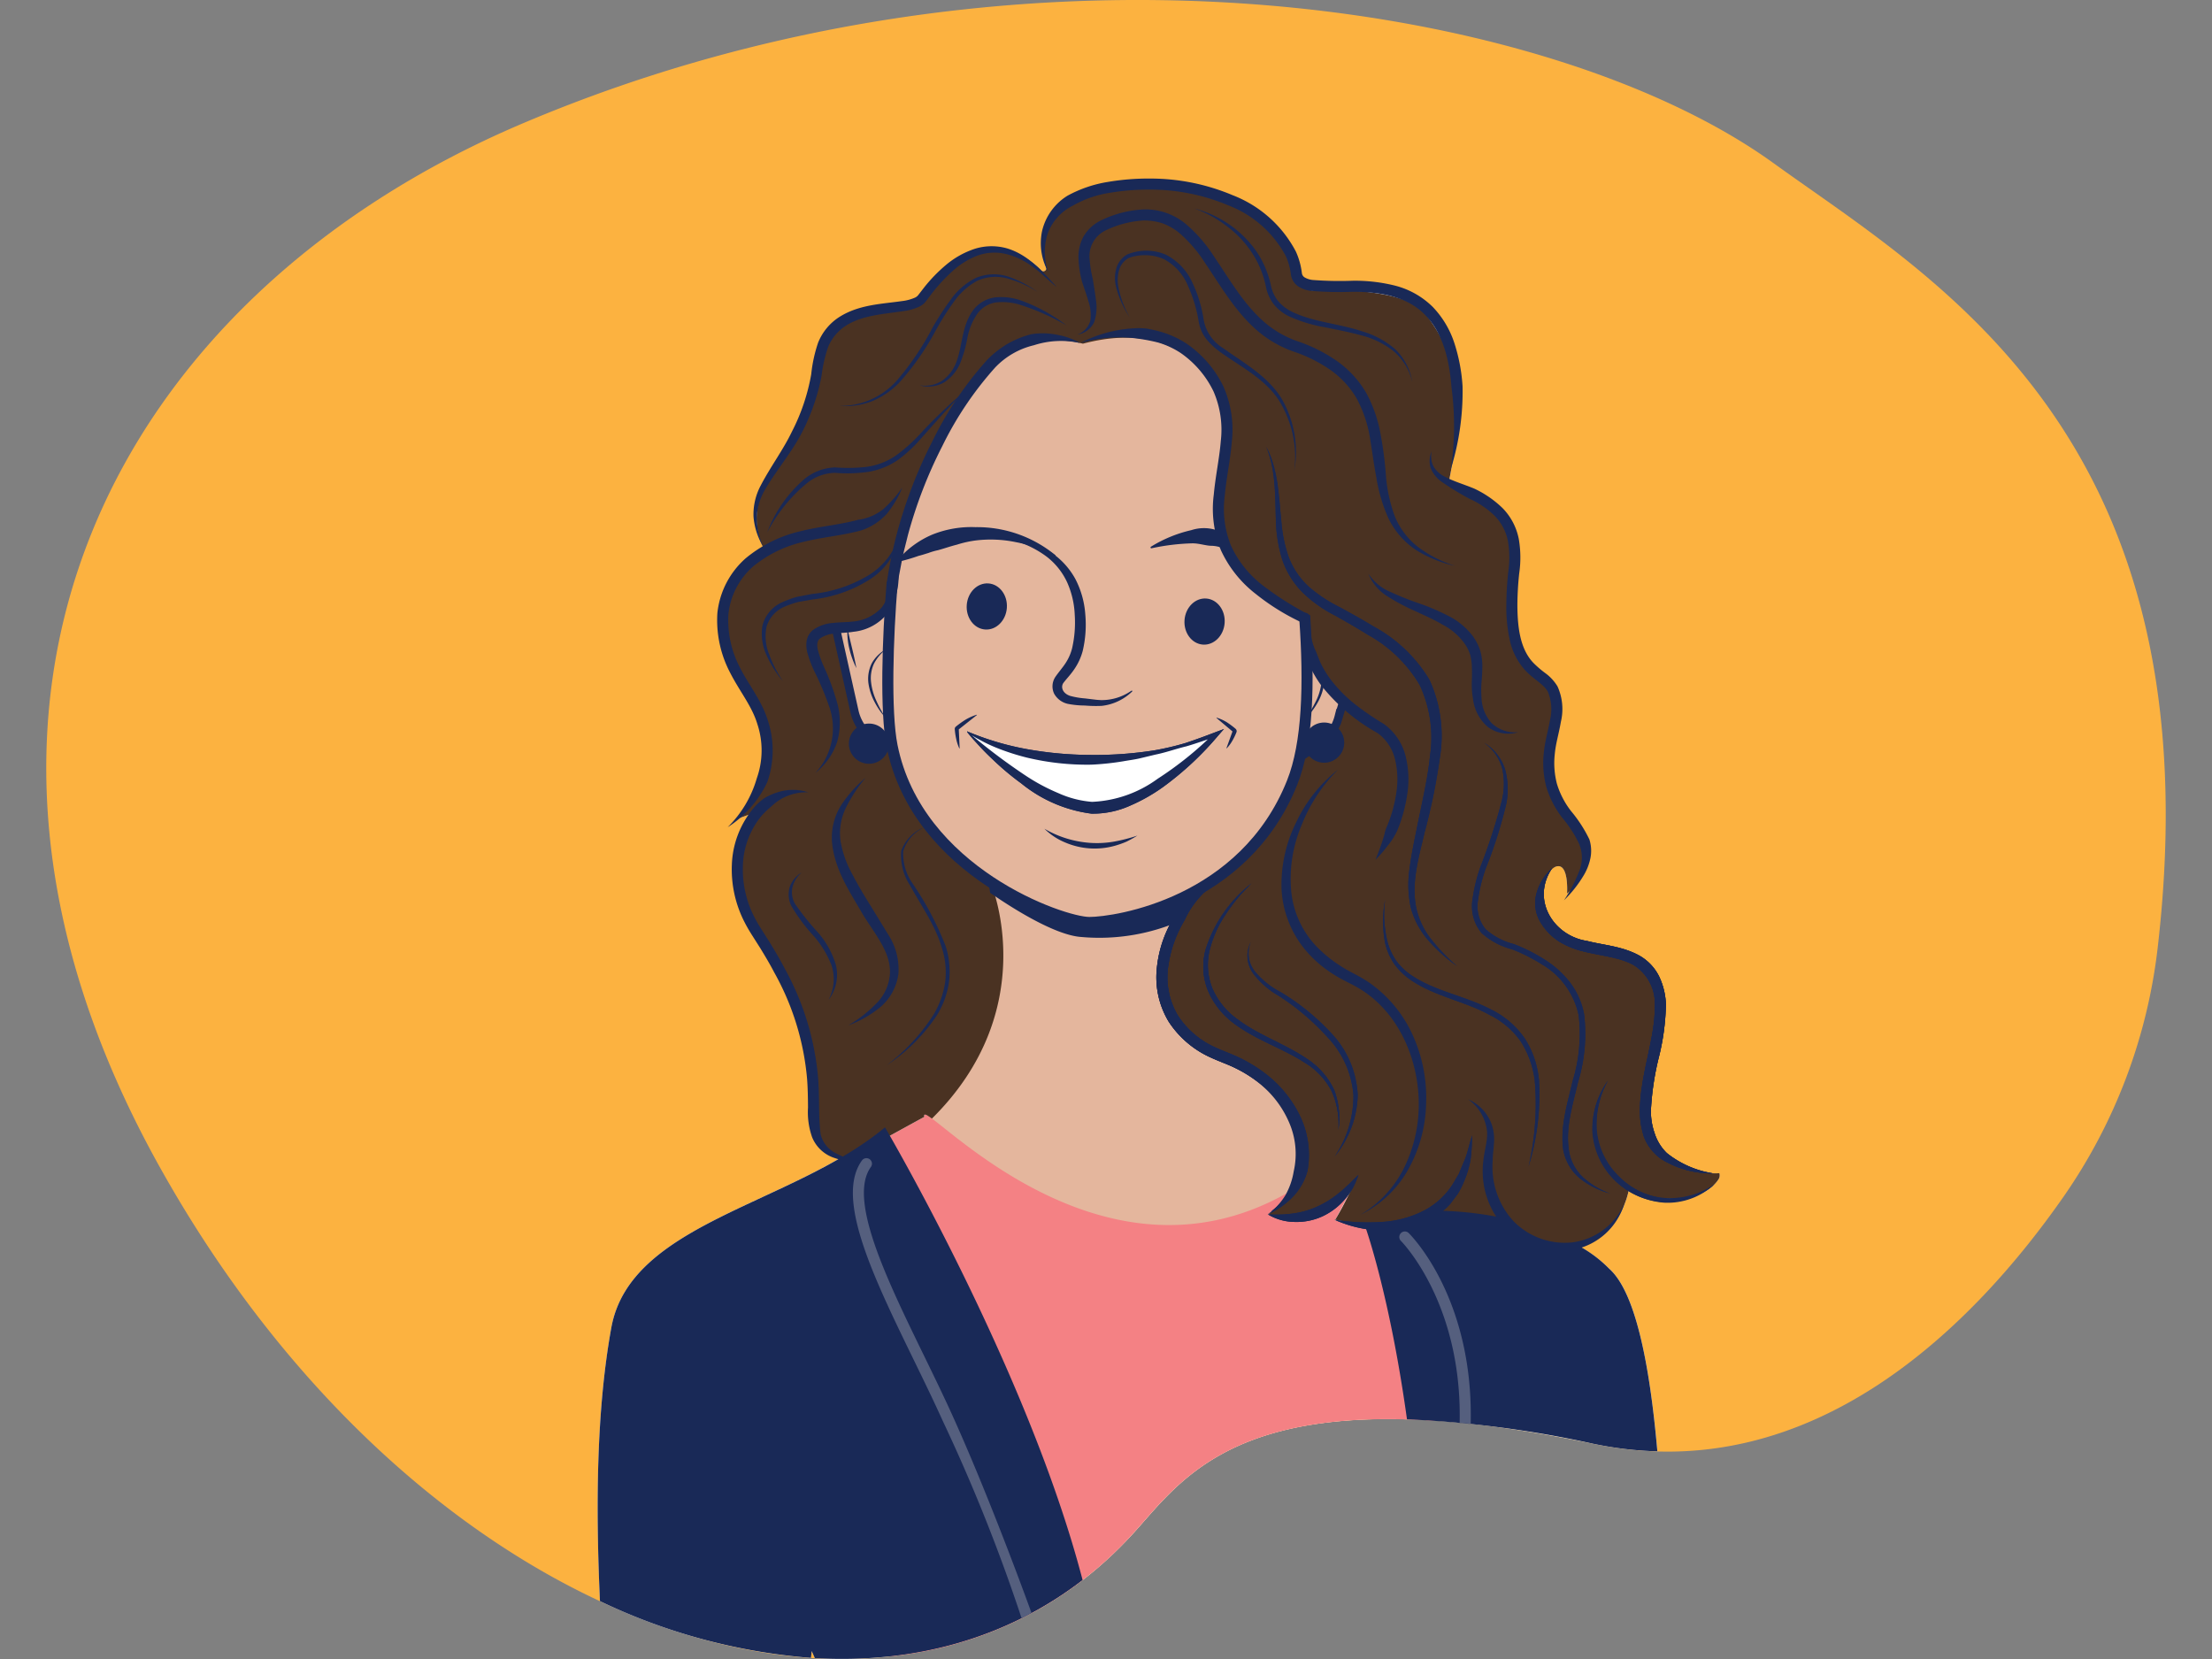
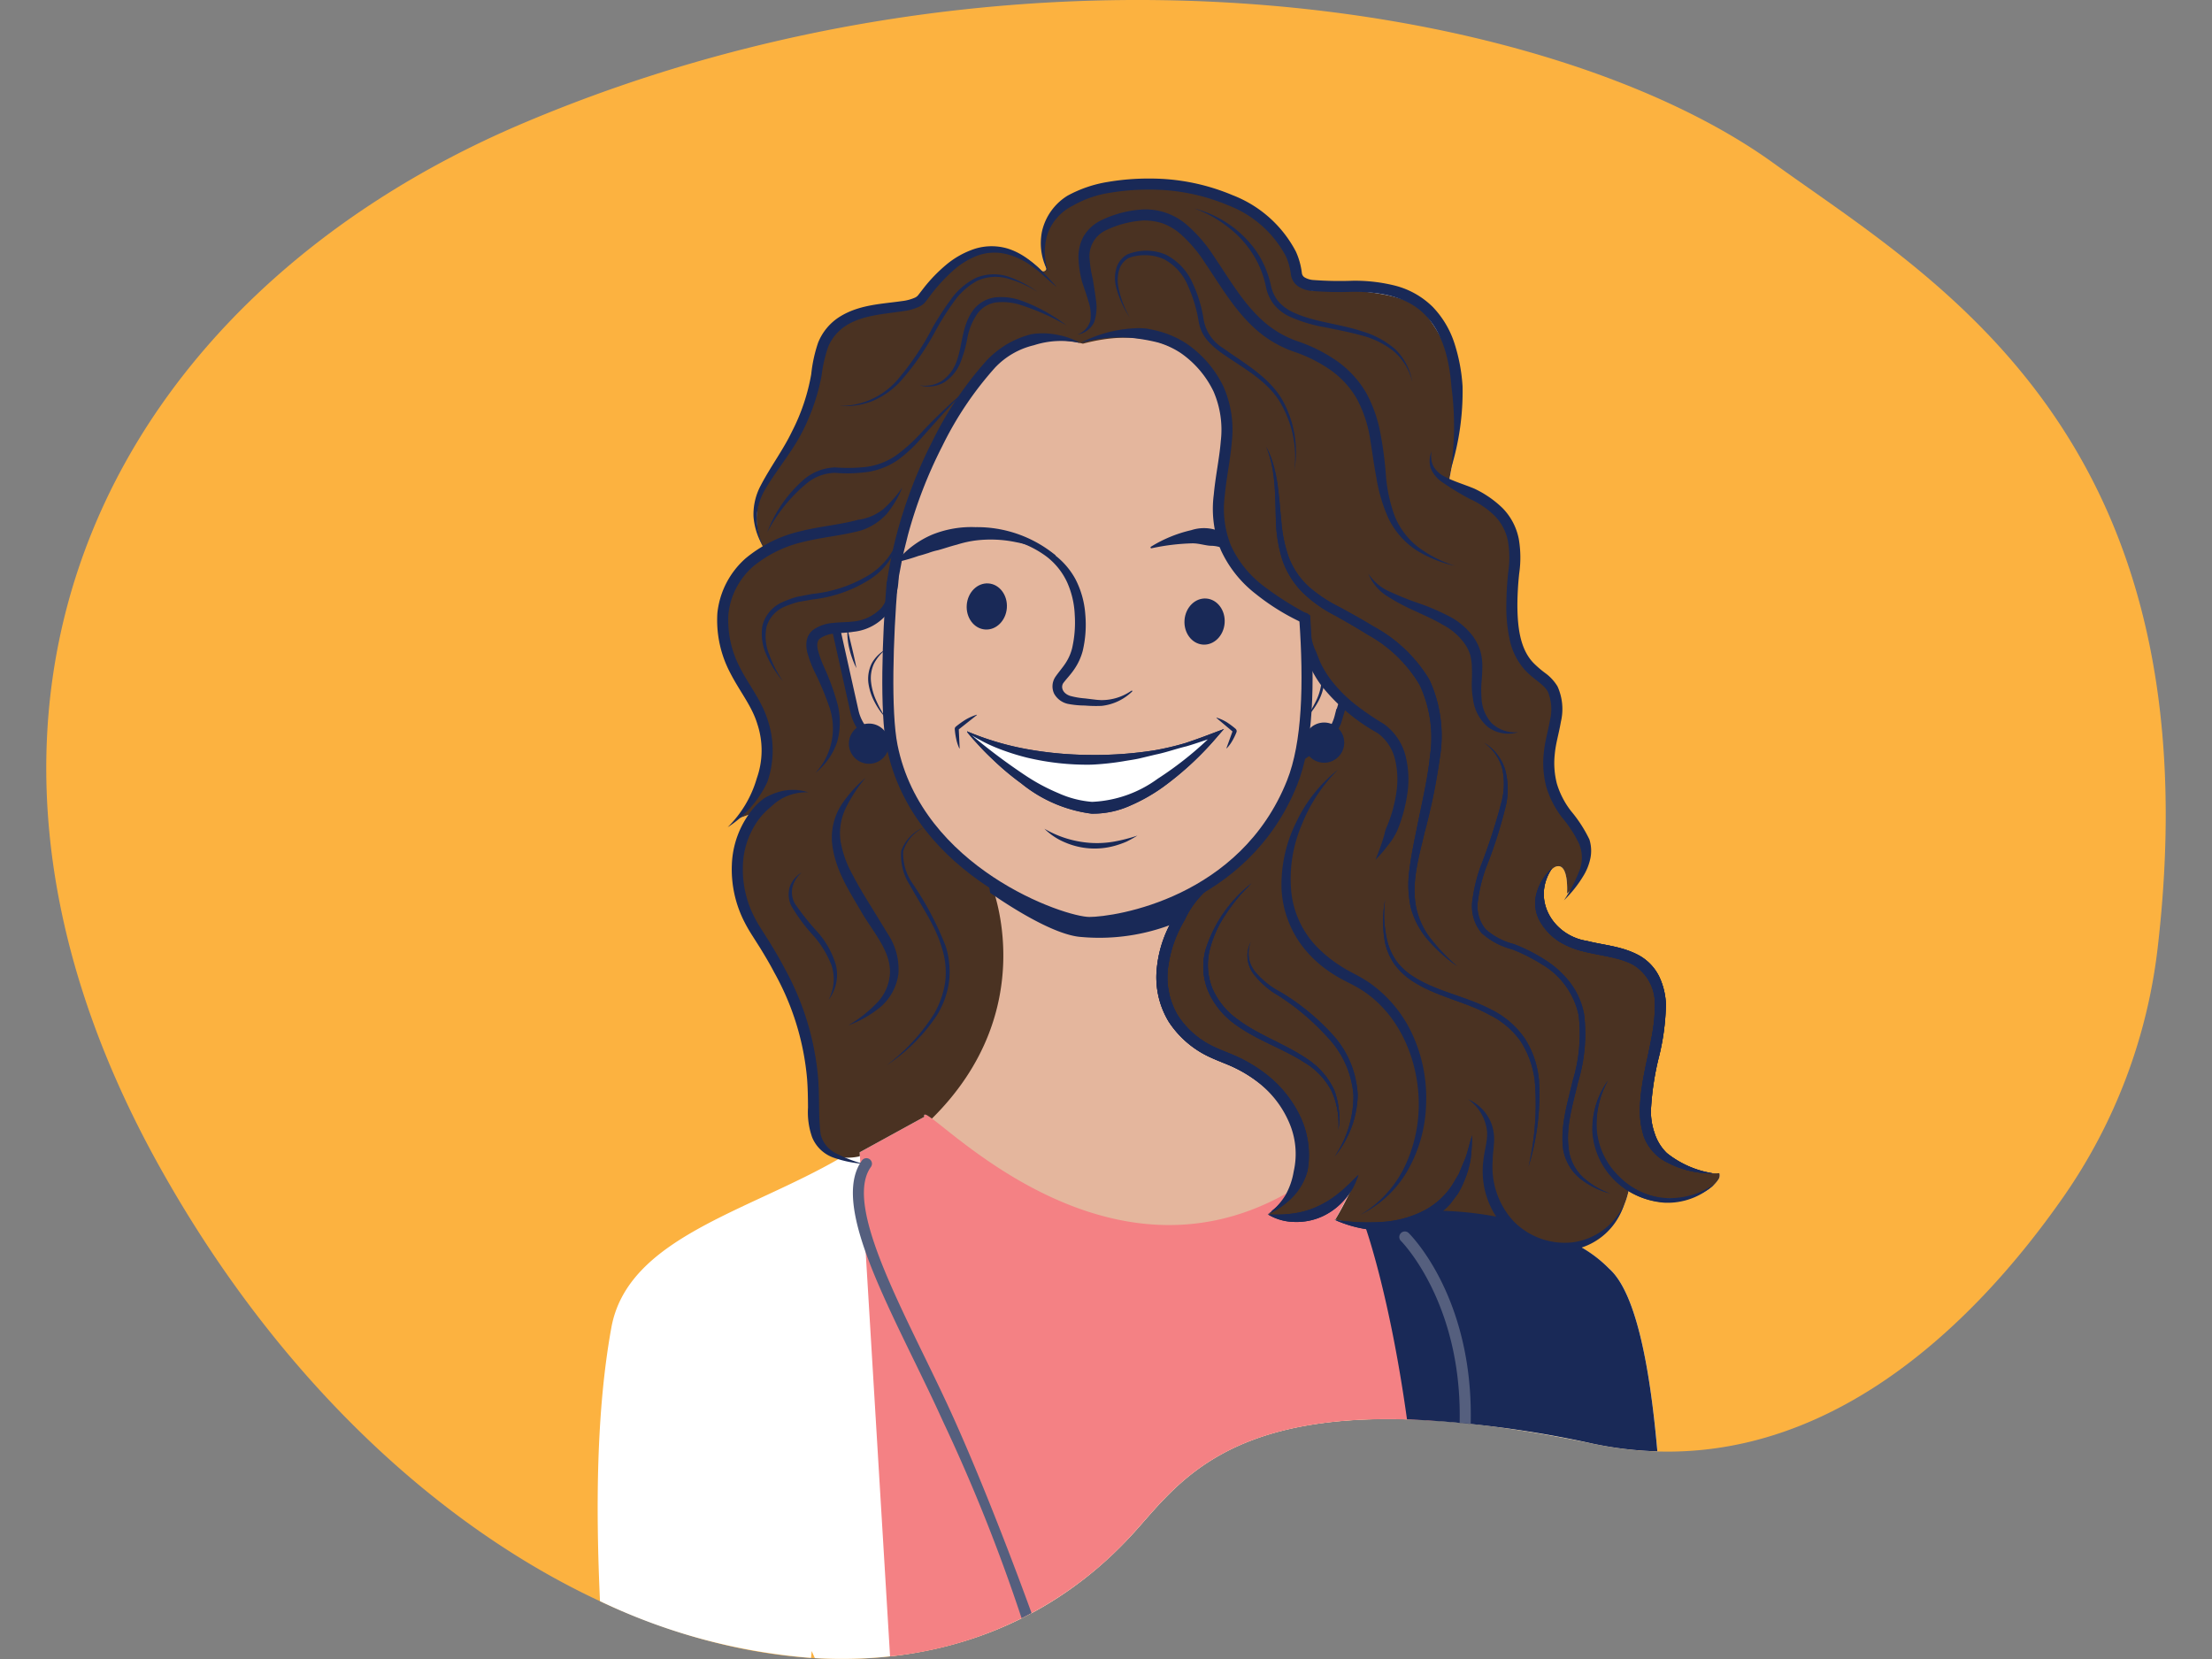
<svg xmlns="http://www.w3.org/2000/svg" width="208" height="156" viewBox="0 0 208 156">
  <rect x="0" y="0" width="208" height="156" fill="#808080" stroke="none" />
  <g style="isolation:isolate">
    <g id="Layer_1" data-name="Layer 1">
      <path d="M202.894,89.105a51.246,51.246,0,0,1-8.85,23.419c-8.249,11.826-23.483,27.573-44.216,23.24-32.289-6.748-38.155,2.78-43.207,8.355-22.473,24.799-67.149,9.58-91.673-34.513-24.387-43.845-4.045-81.751,34.16-97.984C95.431-8.062,145.591.04,166.781,15.349,181.888,26.262,208.463,40.998,202.894,89.105Z" fill="#fcb240" />
      <path d="M149.998,89.276l-.056-.106c-.283-.058-.565-.119-.843-.188C149.396,89.083,149.696,89.181,149.998,89.276Z" fill="none" />
      <path d="M76.263,155.898c.119.008.238.015.357.021-.189-.423-.298-.665-.298-.665Z" fill="none" />
      <path d="M166.781,15.349c-21.19-15.309-71.35-23.41-117.674-3.727C10.903,27.855-9.439,65.761,14.948,109.606c11.031,19.832,26.138,33.819,41.469,40.955-.4-8.697-.356-17.883,1.069-25.721,1.536-8.45,12.824-10.881,21.551-15.96-.102-.038-.193-.079-.287-.118-1.217-.273-2.529-1.201-2.529-3.937,0,0,.49-6.868-4.219-15.796-.033-.062-.062-.121-.094-.182-.229-.369-.46-.739-.712-1.121a10.659,10.659,0,0,1-1.867-6.253,5.28,5.28,0,0,1,.93-3.679,7.216,7.216,0,0,1,1.018-1.491l-1.827.658A8.042,8.042,0,0,0,72.37,70.111l-.219.425a10.105,10.105,0,0,0-1.984-5.709c-3.026-4.412-2.98-8.927.172-11.831a14.611,14.611,0,0,1,1.466-1.449,4.818,4.818,0,0,1-.402-.994c-1.443-3.886,1.35-5.706,3.537-9.943a29.574,29.574,0,0,0,1.187-2.835,20.559,20.559,0,0,0,.827-3.66c.834-6.194,7.58-4.571,9.446-5.794.169-.197.378-.435.623-.701,2.035-2.668,3.893-3.812,5.519-4.093a3.538,3.538,0,0,1,.947-.14,6.688,6.688,0,0,1,4.44,2.045.267.267,0,0,0,.439-.275,5.204,5.204,0,0,1,.715-4.948,6.273,6.273,0,0,1,2.616-1.877,12.194,12.194,0,0,1,1.504-.538,18.671,18.671,0,0,1,14.072,1.83l.01.006c.121.072.242.145.36.221a9.07,9.07,0,0,1,3.987,4.668c.013.038.024.077.036.116q.059.194.105.391c.014.059.029.117.041.176.023.111.04.223.056.335.01.068.025.134.033.202.567,3.754,14.718-4.16,15.163,11.742a26.612,26.612,0,0,1-.43,5.641c-.102.649-.222,1.327-.369,2.045a25.075,25.075,0,0,1,2.349,1.359c2.146,1.096,4.241,2.721,3.773,6.832-.006.058-.01.108-.016.165-.025.933-.117,1.872-.196,2.772a11.983,11.983,0,0,0,.636,4.816,20.479,20.479,0,0,0,2.235,2.636c1.07.86,1.833,1.761.954,5.304a8.495,8.495,0,0,0,.232,5.71c1.548,1.841,4.088,6.024,1.122,9.252-.023.041.211-2.679-.874-2.562-.17.018-1.49.005-1.433,4.144.032,2.357,4.894,3.572,4.894,3.572,2.621.534,5.345.775,6.069,4.263.357,1.72-.118,3.9-.589,6.121l-.178-.337a22.264,22.264,0,0,0-.519,5.145c.009-1.514-.847,2.722,1.508,4.782a5.157,5.157,0,0,0,4.871,1.177c.189.003.376.009.573-.004a.7.7,0,0,1-.121.637,3.923,3.923,0,0,1-2.005,1.429,6.554,6.554,0,0,1-5.332-.082c-.015-.006-.03-.011-.044-.018-.331-.086-.675-.184-1.033-.299,0,0-.756,4.262-4.619,5.219a11.808,11.808,0,0,1,2.798,2.099c2.433,2.153,3.797,8.809,4.527,17.173,17.673.519,30.77-13.303,38.198-23.953a51.246,51.246,0,0,0,8.85-23.419C208.463,40.998,181.888,26.262,166.781,15.349Zm-6.779,94.868-.063-.062c.338.065.694.122,1.074.167A6.644,6.644,0,0,1,160.003,110.217Z" fill="none" />
      <path d="M148.522,117.205c3.863-.957,4.619-5.219,4.619-5.219.359.115.702.213,1.033.299.014.006.03.011.044.018a6.554,6.554,0,0,0,5.332.082,3.923,3.923,0,0,0,2.005-1.429.7.7,0,0,0,.121-.637c-.197.013-.385.007-.573.004a5.157,5.157,0,0,1-4.871-1.177c-2.355-2.06-1.499-6.296-1.508-4.782a22.264,22.264,0,0,1,.519-5.145l.178.337c.471-2.221.946-4.402.589-6.121-.724-3.488-3.448-3.729-6.069-4.263l.056.106c-.301-.095-.602-.193-.899-.294.278.069.56.13.843.188,0,0-4.862-1.216-4.894-3.572-.057-4.139,1.263-4.125,1.433-4.144,1.085-.117.851,2.603.874,2.562,2.966-3.228.426-7.41-1.122-9.252a8.495,8.495,0,0,1-.232-5.71c.879-3.542.116-4.443-.954-5.304a20.479,20.479,0,0,1-2.235-2.636,11.983,11.983,0,0,1-.636-4.816c.079-.9.171-1.839.196-2.772.006-.057.01-.107.016-.165.468-4.111-1.627-5.736-3.773-6.832a25.075,25.075,0,0,0-2.349-1.359c.147-.717.268-1.396.369-2.045a26.612,26.612,0,0,0,.43-5.641c-.445-15.903-14.596-7.988-15.163-11.742-.008-.068-.022-.135-.033-.202-.016-.112-.033-.224-.056-.335-.012-.059-.027-.117-.041-.176q-.046-.197-.105-.391c-.012-.039-.024-.077-.036-.116a9.07,9.07,0,0,0-3.987-4.668c-.118-.075-.238-.148-.36-.221l-.01-.006a18.671,18.671,0,0,0-14.072-1.83,12.194,12.194,0,0,0-1.504.538,6.273,6.273,0,0,0-2.616,1.877,5.204,5.204,0,0,0-.715,4.948.267.267,0,0,1-.439.275,6.688,6.688,0,0,0-4.44-2.045,3.538,3.538,0,0,0-.947.14c-1.626.28-3.483,1.424-5.519,4.093-.244.266-.453.504-.623.701-1.866,1.223-8.612-.4-9.446,5.794a20.559,20.559,0,0,1-.827,3.66A29.574,29.574,0,0,1,74.94,40.612c-2.187,4.236-4.98,6.056-3.537,9.943a4.818,4.818,0,0,0,.402.994,14.611,14.611,0,0,0-1.466,1.449c-3.152,2.904-3.198,7.42-.172,11.831a10.105,10.105,0,0,1,1.984,5.709l.219-.425a8.042,8.042,0,0,1-2.919,6.848l1.827-.658A7.216,7.216,0,0,0,70.26,77.793a5.28,5.28,0,0,0-.93,3.679,10.659,10.659,0,0,0,1.867,6.253c.253.382.483.752.712,1.121.032.062.061.12.094.182,4.709,8.928,4.219,15.796,4.219,15.796,0,2.736,1.312,3.664,2.529,3.937.094.04.185.08.287.118-8.727,5.08-20.015,7.511-21.551,15.96-1.425,7.838-1.469,17.025-1.069,25.721a55.971,55.971,0,0,0,19.847,5.337l.06-.644s.108.242.298.665c11.512.663,22.122-3.106,30.001-11.8,5.052-5.575,10.917-15.103,43.207-8.355a34.25,34.25,0,0,0,6.018.713c-.73-8.363-2.094-15.02-4.527-17.173A11.808,11.808,0,0,0,148.522,117.205Z" fill="#fff" />
      <path d="M160.003,110.217a6.644,6.644,0,0,0,1.011.106c-.38-.045-.735-.102-1.074-.167Z" fill="#fff" />
      <path d="M86.591,105.413s10.633-6.665,6.512-22.56c0,0-8.793-5.813-9.215-13.752l-1.908.305-1.276-1.668-2.208-8.928L83.795,57.46s3.336-27.889,17.832-25.558c0,0,7.822-1.723,10.473,1.398,3.458,4.072,3.998,3.557,2.649,16.09,0,0,.393,4.906,7.751,8.634,0,0,.459,5.19,3.826,7.996.294.245-.294.049-.294.049l-.392,3.042H122.5a19.859,19.859,0,0,1-9.615,14.325s-7.831,8.857-.883,13.932c5.641,4.121,13.073,5.592,9.713,14.423-1.065,2.798-8.446,3.372-11.603,3.7C100.179,116.52,86.591,105.413,86.591,105.413Z" fill="#e4b69d" style="mix-blend-mode:multiply" />
      <path d="M128.71,115.132a16.282,16.282,0,0,1-3.17-.398l1.338-2.518-1.056.551a9.266,9.266,0,0,1-6.58,1.434,11.132,11.132,0,0,0,2.372-2.358c-18.585,11.15-35.348-9.306-34.695-6.823l-6.083,3.336,2.859,47.395a35.526,35.526,0,0,0,22.926-11.632c4.167-4.598,8.902-11.877,28.546-10.503L130.88,116.909Z" fill="#f48184" />
      <path d="M161.677,110.317c-4.465.29-6.672-3.728-6.672-3.728-1.275-5.985,2.133-10.099.098-14.815-.933-2.163-7.899-2.359-9.811-5.004-1.116-1.544-.098-5.004,1.079-5.298s.981,2.551.981,2.551c4.415-3.728-.294-8.143-1.57-9.811s.393-7.457.393-8.634-1.864-2.158-3.532-4.709,1.029-8.148-1.177-11.774c-1.186-1.95-5.2-3.925-5.2-3.925,2.01-9.816-.393-13.049-2.159-15.6s-9.713-2.355-10.498-2.257-1.668-.981-1.668-.981c-.098-6.476-10.596-10.891-18.74-8.536-5.681,1.643-5.477,5.301-4.835,7.363a.267.267,0,0,1-.439.275,6.688,6.688,0,0,0-4.44-2.045c-3.238,0-7.555,5.494-7.555,5.494-9.615.687-8.34,4.906-8.928,6.377s-1.499,5.277-4.219,8.928c-2.993,4.019-.981,7.359-.981,7.359-7.064,6.083-2.11,11.504-.196,15.796a7.933,7.933,0,0,1-2.159,9.615l2.453-.883c-2.159,1.962-4.611,4.023.098,12.951s4.219,15.796,4.219,15.796c0,5.102,4.561,3.92,4.561,3.92l.075-.039-.021-.348,6.083-3.336c-.091-.346.168-.235.713.164,10.408-10.289,5.612-21.941,5.612-21.941-5.067-4.588-8.28-8.381-9.327-13.947l-1.197.231-1.913-1.251-2.281-9.272a6.457,6.457,0,0,0,2.723,0,22.273,22.273,0,0,0,2.5-1.7C84.997,46.934,89.837,37.39,93.391,34.28a9.194,9.194,0,0,1,8.438-1.962c10.007-2.649,15.011,4.415,13.049,13.147S122.53,58.22,122.53,58.22c.117.989.19,1.931.239,2.848a14.321,14.321,0,0,0,3.587,5.149L126.062,67.32l-1.104,2.428-2.6-.809c-1.651,9.305-7.115,12.997-8.827,13.94a8.429,8.429,0,0,1-.616.752c-1.472,1.668-4.023,6.574-3.238,10.4s9.027,7.359,9.027,7.359c4.588,4.887,3.808,8.556,2.489,10.686.141-.081.281-.147.421-.232a8.336,8.336,0,0,1-1.693,1.792,6.028,6.028,0,0,1-.658.552c.055.018.108.025.164.042a9.845,9.845,0,0,0,5.024-.666,10.674,10.674,0,0,0,3.033-2.661,33.529,33.529,0,0,1-1.879,3.709l-.043.082c.92.191,1.762.321,2.546.409.194.013.394.024.601.03l.034.028c5.291.453,7.828-1.094,12.742.092a6.203,6.203,0,0,0,3.512,1.933c6.966,1.472,8.143-5.2,8.143-5.2,5.468,1.75,7.72-.005,8.415-1.031A.7.7,0,0,0,161.677,110.317Z" fill="#4a3222" style="mix-blend-mode:multiply" />
      <path d="M86.505,106.139l-.045-.13-.128.883Z" fill="none" />
      <path d="M134.633,113.836a33.305,33.305,0,0,1,7.098.776,23.121,23.121,0,0,1-3.486-7.384C137.985,110.723,136.5,112.721,134.633,113.836Z" fill="none" />
      <path d="M95.05,111.141l-.045-.13-.128.883Z" fill="none" />
      <path d="M84.648,50.547a4.524,4.524,0,0,0-.185,1.727c.012.586.041,1.177.033,1.775a6.314,6.314,0,0,1-.967,3.54,4.729,4.729,0,0,1-3.293,1.819c-.309.057-.619.072-.926.098-.281.015-.563.032-.834.071a2.769,2.769,0,0,0-1.372.462c-.268.215-.311.59-.186,1.118a10.044,10.044,0,0,0,.572,1.571A22.516,22.516,0,0,1,78.724,66.1a6.847,6.847,0,0,1-.004,3.661,6.305,6.305,0,0,1-2.048,2.925A6.171,6.171,0,0,0,77.929,66.32a26.627,26.627,0,0,0-1.352-3.19,10.888,10.888,0,0,1-.653-1.735,2.843,2.843,0,0,1-.084-1.068,1.678,1.678,0,0,1,.59-1.073,3.652,3.652,0,0,1,1.919-.678c.312-.04.619-.053.924-.066.279-.019.559-.016.831-.058a4.144,4.144,0,0,0,2.811-1.334,5.872,5.872,0,0,0,1.094-3.105c.082-.575.127-1.162.19-1.751A3.955,3.955,0,0,1,84.648,50.547Z" fill="#192957" />
      <path d="M139.549,69.84a4.52,4.52,0,0,1,1.964,2.461,7.078,7.078,0,0,1,.141,3.219,42.587,42.587,0,0,1-1.919,6.074,14.484,14.484,0,0,0-.748,3.015,3.424,3.424,0,0,0,.711,2.77,6.41,6.41,0,0,0,2.675,1.401,16.628,16.628,0,0,1,2.873,1.448,9.288,9.288,0,0,1,2.405,2.179,7.045,7.045,0,0,1,1.31,2.986,15.556,15.556,0,0,1-.577,6.377c-.472,2.046-1.138,4.115-.885,6.144a4.351,4.351,0,0,0,1.254,2.693,7.64,7.64,0,0,0,2.662,1.623,7.774,7.774,0,0,1-2.851-1.419,4.53,4.53,0,0,1-1.59-2.824c-.247-2.217.437-4.297.904-6.339a15.096,15.096,0,0,0,.571-6.159,7.304,7.304,0,0,0-3.487-4.824,16.128,16.128,0,0,0-2.782-1.4,6.822,6.822,0,0,1-2.868-1.535,3.941,3.941,0,0,1-.844-3.173,14.963,14.963,0,0,1,.773-3.129,55.4,55.4,0,0,0,1.944-5.995,6.735,6.735,0,0,0,.097-3.066A4.399,4.399,0,0,0,139.549,69.84Z" fill="#192957" />
      <path d="M117.668,83.083a15.906,15.906,0,0,0-2.422,2.911,10.306,10.306,0,0,0-1.514,3.406,5.932,5.932,0,0,0,.294,3.6,6.97,6.97,0,0,0,2.301,2.818c1.978,1.515,4.45,2.307,6.589,3.762a7.071,7.071,0,0,1,2.532,2.898,7.511,7.511,0,0,1,.4,3.784,7.417,7.417,0,0,0-.639-3.675,6.733,6.733,0,0,0-2.522-2.667c-2.096-1.36-4.583-2.12-6.67-3.697a7.476,7.476,0,0,1-2.418-3.046,6.038,6.038,0,0,1-.237-3.866A12.74,12.74,0,0,1,117.668,83.083Z" fill="#192957" />
      <path d="M119.069,42.015C120.207,44.156,120.237,46.67,120.486,49a13.092,13.092,0,0,0,.706,3.41,7.283,7.283,0,0,0,1.906,2.786,13.716,13.716,0,0,0,2.884,1.902c1.047.573,2.096,1.15,3.125,1.78a13.788,13.788,0,0,1,5.307,5.044,12.626,12.626,0,0,1,.991,7.262,58.026,58.026,0,0,1-1.436,7.052c-.538,2.297-1.234,4.634-.835,6.917a7.21,7.21,0,0,0,1.423,3.14,17.842,17.842,0,0,0,2.461,2.56,15.244,15.244,0,0,1-2.675-2.389,7.602,7.602,0,0,1-1.705-3.207,10.316,10.316,0,0,1-.082-3.653c.153-1.202.397-2.376.636-3.544.457-2.334,1.036-4.656,1.273-6.974a11.661,11.661,0,0,0-.973-6.682,12.845,12.845,0,0,0-4.885-4.723c-.994-.627-2.026-1.213-3.061-1.797a12.55,12.55,0,0,1-3-2.112,8.015,8.015,0,0,1-1.97-3.14,13.368,13.368,0,0,1-.597-3.594C119.896,46.654,119.983,44.249,119.069,42.015Z" fill="#192957" />
      <path d="M145.96,81.625c-2.035,2.987.129,6.38,3.28,6.856,1.541.399,3.273.48,4.897,1.367a4.59,4.59,0,0,1,1.887,1.997,6.625,6.625,0,0,1,.625,2.606,21.971,21.971,0,0,1-.68,5.031,26.204,26.204,0,0,0-.723,4.798,6.065,6.065,0,0,0,.334,2.254,4.482,4.482,0,0,0,1.151,1.886,9.199,9.199,0,0,0,4.381,1.915,8.971,8.971,0,0,1-4.862-1.325,4.561,4.561,0,0,1-1.669-2.116,7.863,7.863,0,0,1-.375-2.628c.079-3.454,1.447-6.629,1.404-9.778a4.254,4.254,0,0,0-1.987-3.738c-1.306-.733-2.983-.852-4.632-1.261a7.787,7.787,0,0,1-2.45-.997,5.494,5.494,0,0,1-1.823-2.023,3.475,3.475,0,0,1-.157-2.71A4.805,4.805,0,0,1,145.96,81.625Z" fill="#192957" />
      <path d="M114.585,82.856a8.488,8.488,0,0,0-3.188,3.653,11.576,11.576,0,0,0-1.565,4.497,7.04,7.04,0,0,0,.939,4.501,8.141,8.141,0,0,0,3.56,3.008c.367.173.732.311,1.121.475.404.158.803.327,1.193.52a13.95,13.95,0,0,1,2.23,1.357,11.055,11.055,0,0,1,3.343,4.018,8.411,8.411,0,0,1,.728,5.226,5.7,5.7,0,0,1-3.417,3.801,6.087,6.087,0,0,0,1.653-1.802,6.54,6.54,0,0,0,.727-2.218,7.153,7.153,0,0,0-.63-4.56,10.017,10.017,0,0,0-3.031-3.635,12.909,12.909,0,0,0-2.059-1.252c-.362-.18-.734-.337-1.111-.484-.382-.161-.802-.322-1.193-.506a9.175,9.175,0,0,1-3.999-3.403,8.084,8.084,0,0,1-1.088-5.157,11.142,11.142,0,0,1,1.767-4.904A8.331,8.331,0,0,1,114.585,82.856Z" fill="#192957" />
      <path d="M130.247,84.6a10.737,10.737,0,0,0,.242,4.019,5.715,5.715,0,0,0,.847,1.785,5.989,5.989,0,0,0,1.44,1.345c2.229,1.476,5.007,1.905,7.467,3.193a8.254,8.254,0,0,1,3.145,2.718,8.78,8.78,0,0,1,1.328,3.927,22.904,22.904,0,0,1-.985,8.108,25.964,25.964,0,0,0,.588-8.06,8.872,8.872,0,0,0-1.323-3.71,7.78,7.78,0,0,0-2.994-2.523c-2.34-1.286-5.147-1.707-7.455-3.328a6.352,6.352,0,0,1-1.477-1.481,5.887,5.887,0,0,1-.825-1.91A10.86,10.86,0,0,1,130.247,84.6Z" fill="#192957" />
      <path d="M119.214,114.186a11.601,11.601,0,0,0,2.465-.091,7.997,7.997,0,0,0,2.241-.664,9.102,9.102,0,0,0,1.986-1.253c.329-.233.597-.541.919-.805.3-.286.575-.6.911-.887a8.965,8.965,0,0,1-.506,1.197,7.053,7.053,0,0,1-.756,1.075,6.213,6.213,0,0,1-2.123,1.619,5.83,5.83,0,0,1-2.628.525A4.961,4.961,0,0,1,119.214,114.186Z" fill="#192957" />
      <path d="M117.607,88.588a2.779,2.779,0,0,0,.462,2.843,7.849,7.849,0,0,0,2.373,1.87A21.535,21.535,0,0,1,125.27,97.247a9.058,9.058,0,0,1,2.401,5.736,9.431,9.431,0,0,1-2.168,5.764,10.184,10.184,0,0,0,1.766-5.753,8.858,8.858,0,0,0-2.393-5.409,22.871,22.871,0,0,0-4.65-3.955,8.035,8.035,0,0,1-2.36-2.054A2.838,2.838,0,0,1,117.607,88.588Z" fill="#192957" />
      <path d="M138.059,103.375a4.06,4.06,0,0,1,2.239,2.439,4.452,4.452,0,0,1,.181,1.739c-.038.596-.122,1.072-.118,1.611a7.537,7.537,0,0,0,1.939,5.647,6.754,6.754,0,0,0,5.571,2.012,6.202,6.202,0,0,0,4.866-3.644,6.199,6.199,0,0,1-4.764,4.326,7.222,7.222,0,0,1-6.404-1.984,7.85,7.85,0,0,1-2.083-6.413c.124-1.168.522-2.146.274-3.15A4.215,4.215,0,0,0,138.059,103.375Z" fill="#192957" />
      <path d="M125.488,114.694a20.035,20.035,0,0,0,4.415.21,9.87,9.87,0,0,0,4.065-1.106,7.07,7.07,0,0,0,2.915-2.929l.28-.459c.082-.159.134-.334.208-.499l.422-1.011c.253-.691.391-1.42.643-2.141-.018.748-.058,1.51-.15,2.269a9.51,9.51,0,0,1-.681,2.209,7.49,7.49,0,0,1-.538,1.047l-.718.953a7.695,7.695,0,0,1-1.881,1.471,8.933,8.933,0,0,1-4.549,1.003A11.534,11.534,0,0,1,125.488,114.694Z" fill="#192957" />
      <path d="M151.215,101.59a8.549,8.549,0,0,0-1.087,4.755,6.809,6.809,0,0,0,2.059,4.276,6.919,6.919,0,0,0,4.311,2.023,7.365,7.365,0,0,0,4.685-1.27,6.828,6.828,0,0,1-4.711,1.669,7.146,7.146,0,0,1-4.648-2.051,7.043,7.043,0,0,1-2.093-4.619A7.765,7.765,0,0,1,151.215,101.59Z" fill="#192957" />
      <path d="M139.549,69.84a4.52,4.52,0,0,1,1.964,2.461,7.078,7.078,0,0,1,.141,3.219,42.587,42.587,0,0,1-1.919,6.074,14.484,14.484,0,0,0-.748,3.015,3.424,3.424,0,0,0,.711,2.77,6.41,6.41,0,0,0,2.675,1.401,16.628,16.628,0,0,1,2.873,1.448,9.288,9.288,0,0,1,2.405,2.179,7.045,7.045,0,0,1,1.31,2.986,15.556,15.556,0,0,1-.577,6.377c-.472,2.046-1.138,4.115-.885,6.144a4.351,4.351,0,0,0,1.254,2.693,7.64,7.64,0,0,0,2.662,1.623,7.774,7.774,0,0,1-2.851-1.419,4.53,4.53,0,0,1-1.59-2.824c-.247-2.217.437-4.297.904-6.339a15.096,15.096,0,0,0,.571-6.159,7.304,7.304,0,0,0-3.487-4.824,16.128,16.128,0,0,0-2.782-1.4,6.822,6.822,0,0,1-2.868-1.535,3.941,3.941,0,0,1-.844-3.173,14.963,14.963,0,0,1,.773-3.129,55.4,55.4,0,0,0,1.944-5.995,6.735,6.735,0,0,0,.097-3.066A4.399,4.399,0,0,0,139.549,69.84Z" fill="#192957" />
      <path d="M125.821,72.37a15.119,15.119,0,0,0-3.411,5.18,12.931,12.931,0,0,0-1.015,5.983,8.752,8.752,0,0,0,2.329,5.391,12.386,12.386,0,0,0,2.326,1.904c.42.283.874.515,1.321.757a13.22,13.22,0,0,1,1.416.837,12.096,12.096,0,0,1,4.101,5.014,14.275,14.275,0,0,1,1.214,6.315,13.32,13.32,0,0,1-1.651,6.161,10.387,10.387,0,0,1-4.547,4.324,10.624,10.624,0,0,0,4.174-4.522,13.534,13.534,0,0,0,1.331-5.972c-.029-4.074-1.802-8.255-5.168-10.518a12.148,12.148,0,0,0-1.306-.75c-.482-.249-.969-.488-1.428-.784a11.165,11.165,0,0,1-2.527-2.091,9.71,9.71,0,0,1-2.474-6.006,13.151,13.151,0,0,1,1.381-6.275A13.648,13.648,0,0,1,125.821,72.37Z" fill="#192957" />
      <path d="M117.668,83.083a15.906,15.906,0,0,0-2.422,2.911,10.306,10.306,0,0,0-1.514,3.406,5.932,5.932,0,0,0,.294,3.6,6.97,6.97,0,0,0,2.301,2.818c1.978,1.515,4.45,2.307,6.589,3.762a7.071,7.071,0,0,1,2.532,2.898,7.511,7.511,0,0,1,.4,3.784,7.417,7.417,0,0,0-.639-3.675,6.733,6.733,0,0,0-2.522-2.667c-2.096-1.36-4.583-2.12-6.67-3.697a7.476,7.476,0,0,1-2.418-3.046,6.038,6.038,0,0,1-.237-3.866A12.74,12.74,0,0,1,117.668,83.083Z" fill="#192957" />
      <path d="M119.069,42.015C120.207,44.156,120.237,46.67,120.486,49a13.092,13.092,0,0,0,.706,3.41,7.283,7.283,0,0,0,1.906,2.786,13.716,13.716,0,0,0,2.884,1.902c1.047.573,2.096,1.15,3.125,1.78a13.788,13.788,0,0,1,5.307,5.044,12.626,12.626,0,0,1,.991,7.262,58.026,58.026,0,0,1-1.436,7.052c-.538,2.297-1.234,4.634-.835,6.917a7.21,7.21,0,0,0,1.423,3.14,17.842,17.842,0,0,0,2.461,2.56,15.244,15.244,0,0,1-2.675-2.389,7.602,7.602,0,0,1-1.705-3.207,10.316,10.316,0,0,1-.082-3.653c.153-1.202.397-2.376.636-3.544.457-2.334,1.036-4.656,1.273-6.974a11.661,11.661,0,0,0-.973-6.682,12.845,12.845,0,0,0-4.885-4.723c-.994-.627-2.026-1.213-3.061-1.797a12.55,12.55,0,0,1-3-2.112,8.015,8.015,0,0,1-1.97-3.14,13.368,13.368,0,0,1-.597-3.594C119.896,46.654,119.983,44.249,119.069,42.015Z" fill="#192957" />
      <path d="M145.96,81.625c-2.035,2.987.129,6.38,3.28,6.856,1.541.399,3.273.48,4.897,1.367a4.59,4.59,0,0,1,1.887,1.997,6.625,6.625,0,0,1,.625,2.606,21.971,21.971,0,0,1-.68,5.031,26.204,26.204,0,0,0-.723,4.798,6.065,6.065,0,0,0,.334,2.254,4.482,4.482,0,0,0,1.151,1.886,9.199,9.199,0,0,0,4.381,1.915,8.971,8.971,0,0,1-4.862-1.325,4.561,4.561,0,0,1-1.669-2.116,7.863,7.863,0,0,1-.375-2.628c.079-3.454,1.447-6.629,1.404-9.778a4.254,4.254,0,0,0-1.987-3.738c-1.306-.733-2.983-.852-4.632-1.261a7.787,7.787,0,0,1-2.45-.997,5.494,5.494,0,0,1-1.823-2.023,3.475,3.475,0,0,1-.157-2.71A4.805,4.805,0,0,1,145.96,81.625Z" fill="#192957" />
      <path d="M114.585,82.856a8.488,8.488,0,0,0-3.188,3.653,11.576,11.576,0,0,0-1.565,4.497,7.04,7.04,0,0,0,.939,4.501,8.141,8.141,0,0,0,3.56,3.008c.367.173.732.311,1.121.475.404.158.803.327,1.193.52a13.95,13.95,0,0,1,2.23,1.357,11.055,11.055,0,0,1,3.343,4.018,8.411,8.411,0,0,1,.728,5.226,5.7,5.7,0,0,1-3.417,3.801,6.087,6.087,0,0,0,1.653-1.802,6.54,6.54,0,0,0,.727-2.218,7.153,7.153,0,0,0-.63-4.56,10.017,10.017,0,0,0-3.031-3.635,12.909,12.909,0,0,0-2.059-1.252c-.362-.18-.734-.337-1.111-.484-.382-.161-.802-.322-1.193-.506a9.175,9.175,0,0,1-3.999-3.403,8.084,8.084,0,0,1-1.088-5.157,11.142,11.142,0,0,1,1.767-4.904A8.331,8.331,0,0,1,114.585,82.856Z" fill="#192957" />
      <path d="M130.247,84.6a10.737,10.737,0,0,0,.242,4.019,5.715,5.715,0,0,0,.847,1.785,5.989,5.989,0,0,0,1.44,1.345c2.229,1.476,5.007,1.905,7.467,3.193a8.254,8.254,0,0,1,3.145,2.718,8.78,8.78,0,0,1,1.328,3.927,22.904,22.904,0,0,1-.985,8.108,25.964,25.964,0,0,0,.588-8.06,8.872,8.872,0,0,0-1.323-3.71,7.78,7.78,0,0,0-2.994-2.523c-2.34-1.286-5.147-1.707-7.455-3.328a6.352,6.352,0,0,1-1.477-1.481,5.887,5.887,0,0,1-.825-1.91A10.86,10.86,0,0,1,130.247,84.6Z" fill="#192957" />
      <path d="M119.214,114.186a11.601,11.601,0,0,0,2.465-.091,7.997,7.997,0,0,0,2.241-.664,9.102,9.102,0,0,0,1.986-1.253c.329-.233.597-.541.919-.805.3-.286.575-.6.911-.887a8.965,8.965,0,0,1-.506,1.197,7.053,7.053,0,0,1-.756,1.075,6.213,6.213,0,0,1-2.123,1.619,5.83,5.83,0,0,1-2.628.525A4.961,4.961,0,0,1,119.214,114.186Z" fill="#192957" />
      <path d="M117.607,88.588a2.779,2.779,0,0,0,.462,2.843,7.849,7.849,0,0,0,2.373,1.87A21.535,21.535,0,0,1,125.27,97.247a9.058,9.058,0,0,1,2.401,5.736,9.431,9.431,0,0,1-2.168,5.764,10.184,10.184,0,0,0,1.766-5.753,8.858,8.858,0,0,0-2.393-5.409,22.871,22.871,0,0,0-4.65-3.955,8.035,8.035,0,0,1-2.36-2.054A2.838,2.838,0,0,1,117.607,88.588Z" fill="#192957" />
      <path d="M125.488,114.694a20.035,20.035,0,0,0,4.415.21,9.87,9.87,0,0,0,4.065-1.106,7.07,7.07,0,0,0,2.915-2.929l.28-.459c.082-.159.134-.334.208-.499l.422-1.011c.253-.691.391-1.42.643-2.141-.018.748-.058,1.51-.15,2.269a9.51,9.51,0,0,1-.681,2.209,7.49,7.49,0,0,1-.538,1.047l-.718.953a7.695,7.695,0,0,1-1.881,1.471,8.933,8.933,0,0,1-4.549,1.003A11.534,11.534,0,0,1,125.488,114.694Z" fill="#192957" />
      <path d="M151.215,101.59a8.392,8.392,0,0,0-1.057,4.755,6.942,6.942,0,0,0,2.082,4.269,7.132,7.132,0,0,0,4.288,2.08,6.908,6.908,0,0,0,4.657-1.305,6.459,6.459,0,0,1-4.688,1.703,7.343,7.343,0,0,1-4.622-2.109,7.167,7.167,0,0,1-2.115-4.606A7.644,7.644,0,0,1,151.215,101.59Z" fill="#192957" />
      <path d="M101.302,31.459a1.937,1.937,0,0,0,1.227-1.312,3.878,3.878,0,0,0-.182-1.817c-.173-.612-.402-1.223-.606-1.86a9.945,9.945,0,0,1-.321-2.036,4.047,4.047,0,0,1,.453-2.172,3.878,3.878,0,0,1,1.63-1.525,10.391,10.391,0,0,1,4.008-1.045,5.941,5.941,0,0,1,3.974,1.354,13.707,13.707,0,0,1,2.672,3.072c1.484,2.188,2.78,4.46,4.676,6.123a9.547,9.547,0,0,0,3.208,1.858,14.683,14.683,0,0,1,3.633,1.819,9.614,9.614,0,0,1,2.795,3.027,12.768,12.768,0,0,1,1.344,3.854,33.697,33.697,0,0,1,.509,3.922,14.455,14.455,0,0,0,.799,3.735,7.011,7.011,0,0,0,2.255,3.005,11.607,11.607,0,0,0,3.463,1.75,11.509,11.509,0,0,1-3.66-1.476,7.497,7.497,0,0,1-2.633-3.025,15.181,15.181,0,0,1-1.134-3.858c-.248-1.302-.405-2.597-.621-3.855a11.742,11.742,0,0,0-1.226-3.536,8.566,8.566,0,0,0-2.495-2.697,13.66,13.66,0,0,0-3.372-1.684,10.608,10.608,0,0,1-3.549-2.057c-2.069-1.822-3.399-4.192-4.85-6.318a12.745,12.745,0,0,0-2.457-2.843,5.586,5.586,0,0,0-1.553-.872,5.649,5.649,0,0,0-1.755-.26,9.461,9.461,0,0,0-3.543.924,2.679,2.679,0,0,0-1.53,2.737,10.737,10.737,0,0,0,.297,1.838c.095.638.218,1.29.293,1.965a4.364,4.364,0,0,1-.154,2.071A2.067,2.067,0,0,1,101.302,31.459Z" fill="#192957" />
      <path d="M123.209,57.805a6.321,6.321,0,0,0,.428,3.228c.239.481.375.988.619,1.462a9.653,9.653,0,0,0,.839,1.361,12.888,12.888,0,0,0,2.266,2.322,25.352,25.352,0,0,0,2.757,1.891,5.332,5.332,0,0,1,2.058,3.038,9.108,9.108,0,0,1,.155,3.566,14.513,14.513,0,0,1-.923,3.381,6.238,6.238,0,0,1-.93,1.48,11.873,11.873,0,0,1-1.136,1.31c.214-.535.416-1.065.597-1.596.09-.266.168-.535.244-.802a3.322,3.322,0,0,1,.256-.783,13.012,13.012,0,0,0,.862-3.131,8.088,8.088,0,0,0-.129-3.153,4.284,4.284,0,0,0-1.649-2.456,17.698,17.698,0,0,1-5.265-4.448,10.681,10.681,0,0,1-.934-1.516,4.585,4.585,0,0,1-.571-1.699A6.053,6.053,0,0,1,123.209,57.805Z" fill="#192957" />
      <path d="M122.735,67.585a10.07,10.07,0,0,0,.941-1.526,5.273,5.273,0,0,0,.554-1.667,2.995,2.995,0,0,0-.218-1.693A3.982,3.982,0,0,0,122.9,61.334a3.357,3.357,0,0,1,1.291,1.277,3.054,3.054,0,0,1,.295,1.819,4.991,4.991,0,0,1-.636,1.724A6.542,6.542,0,0,1,122.735,67.585Z" fill="#192957" />
      <path d="M83.298,67.52A6.856,6.856,0,0,1,82.229,65.99a5.306,5.306,0,0,1-.576-1.797,3.273,3.273,0,0,1,.344-1.861A3.421,3.421,0,0,1,83.34,61.038a4.028,4.028,0,0,0-1.165,1.385,3.228,3.228,0,0,0-.264,1.742,5.619,5.619,0,0,0,.497,1.739A10.502,10.502,0,0,0,83.298,67.52Z" fill="#192957" />
      <path d="M80.529,62.825a8.209,8.209,0,0,1-.659-1.814,6.302,6.302,0,0,1-.181-1.923C79.96,60.347,80.294,61.553,80.529,62.825Z" fill="#192957" />
      <path d="M83.887,54.869c-.416,5.041-.645,12.059-.003,15.27,2.373,11.866,15.993,16.607,18.551,16.604s14.556-1.841,19.071-13.162c1.475-3.699,1.619-9.254,1.186-15.443" fill="none" stroke="#192957" stroke-linecap="round" stroke-miterlimit="10" stroke-width="1.04" />
      <path d="M95.659,50.816a8.288,8.288,0,0,1,3.106,1.081A7.16,7.16,0,0,1,101.11,54.428a8.476,8.476,0,0,1,.942,3.332,10.802,10.802,0,0,1-.241,3.447,5.606,5.606,0,0,1-.782,1.706c-.347.517-.724.897-1.002,1.261-.307.371-.159.993.579,1.256a7.364,7.364,0,0,0,1.431.244l.804.098a6.869,6.869,0,0,0,.708.06,4.876,4.876,0,0,0,2.832-.877l.013-.008a.051.051,0,0,1,.063.08,4.883,4.883,0,0,1-2.856,1.347,12.271,12.271,0,0,1-1.595-.032,8.611,8.611,0,0,1-1.592-.156,1.949,1.949,0,0,1-1.29-.956,1.603,1.603,0,0,1,.126-1.596c.305-.441.659-.838.944-1.273a4.574,4.574,0,0,0,.622-1.417,10.886,10.886,0,0,0,.245-3.121,8.321,8.321,0,0,0-.705-3.044A6.477,6.477,0,0,0,98.421,52.345a9.366,9.366,0,0,0-2.795-1.43.052.052,0,0,1,.023-.1Z" fill="#192957" />
      <ellipse cx="92.792" cy="57.028" rx="2.172" ry="1.891" transform="translate(29.102 145.38) rotate(-85.788)" fill="#192957" />
      <ellipse cx="113.27" cy="58.447" rx="2.172" ry="1.891" transform="translate(46.661 167.118) rotate(-85.788)" fill="#192957" />
      <path d="M108.224,51.41a12.526,12.526,0,0,1,3.805-1.561,3.804,3.804,0,0,1,2.25-.033,1.889,1.889,0,0,1,1.34,1.947.094.094,0,0,1-.111.071.112.112,0,0,1-.034-.015,2.908,2.908,0,0,0-1.607-.498c-.502-.014-1.074-.222-1.704-.23a20.453,20.453,0,0,0-3.877.464.079.079,0,0,1-.096-.058A.084.084,0,0,1,108.224,51.41Z" fill="#192957" />
      <path d="M98.209,77.928A9.881,9.881,0,0,0,102.5,79.256a9.34,9.34,0,0,0,2.235-.114,15.471,15.471,0,0,0,2.218-.57,11.651,11.651,0,0,1-1.022.569,8.65,8.65,0,0,1-1.111.392,7.027,7.027,0,0,1-4.66-.314A5.999,5.999,0,0,1,98.209,77.928Z" fill="#192957" />
      <path d="M90.937,68.768a26.537,26.537,0,0,0,5.769,1.701,34.569,34.569,0,0,0,5.902.52,35.963,35.963,0,0,0,5.946-.433,26.109,26.109,0,0,0,2.919-.687c.95-.314,1.889-.664,2.822-1.02l.8-.305-.563.646a29.391,29.391,0,0,1-5.16,4.811,16.564,16.564,0,0,1-3.123,1.767,8.511,8.511,0,0,1-3.619.74,13.106,13.106,0,0,1-6.589-2.836,25.346,25.346,0,0,1-2.704-2.27c-.43-.399-.842-.817-1.24-1.247l-.592-.648-.287-.333-.14-.169-.07-.085A.317.317,0,0,1,90.937,68.768Zm.08.067a56.539,56.539,0,0,0,5.498,4.145,18.312,18.312,0,0,0,3.002,1.599,9.49,9.49,0,0,0,3.167.821,11.25,11.25,0,0,0,6.169-2.168,32.639,32.639,0,0,0,5.36-4.324l.237.341c-.97.29-1.915.649-2.885.928-.982.235-1.935.585-2.927.783l-1.479.355c-.495.113-.999.175-1.5.264a25.327,25.327,0,0,1-3.04.324,24.282,24.282,0,0,1-6.077-.668,21.89,21.89,0,0,1-2.907-.947,14.323,14.323,0,0,1-1.381-.651c-.225-.119-.449-.237-.666-.37-.109-.065-.218-.13-.323-.203C91.167,68.977,91.02,68.948,91.017,68.835Z" fill="#192957" />
      <path d="M126.303,66.011l-.421,1.386a4.321,4.321,0,0,1-1.729,2.494l-1.889,1.309" fill="none" stroke="#192957" stroke-miterlimit="10" stroke-width="0.78" />
      <path d="M78.553,58.861l1.792,8.025a4.322,4.322,0,0,0,1.659,2.541l.899.66" fill="none" stroke="#192957" stroke-miterlimit="10" stroke-width="0.78" />
      <path d="M99.132,52.318a11.122,11.122,0,0,0-3.594-1.335,11.612,11.612,0,0,0-3.749-.167,10.126,10.126,0,0,0-1.817.403c-.6.148-1.177.356-1.778.519a6.069,6.069,0,0,0-.9.264c-.303.089-.602.192-.918.268a17.141,17.141,0,0,1-1.907.556l-.009.002a.08.08,0,0,1-.076-.133,8.773,8.773,0,0,1,3.279-2.424,9.831,9.831,0,0,1,4.057-.702,11.594,11.594,0,0,1,7.509,2.626.078.078,0,0,1-.09.126Z" fill="#192957" />
      <path d="M114.416,67.487a4.168,4.168,0,0,1,.938.424,7.919,7.919,0,0,1,.799.592l.038.034a.293.293,0,0,1,.065.348,5.723,5.723,0,0,1-.372.762,3.545,3.545,0,0,1-.519.707l-.005.006a.019.019,0,0,1-.031-.019l.574-1.588.011.042-1.52-1.278a.019.019,0,0,1-.002-.026.018.018,0,0,1,.019-.006Z" fill="#192957" />
      <path d="M90.201,70.358a4.004,4.004,0,0,1-.287-.88,6.227,6.227,0,0,1-.133-.889.279.279,0,0,1,.09-.252l.04-.035a9.058,9.058,0,0,1,.891-.634,4.945,4.945,0,0,1,1.029-.457l.007-.002a.019.019,0,0,1,.017.033l-1.713,1.357.014-.031.083,1.788a.019.019,0,0,1-.036.009Z" fill="#192957" />
      <path d="M121.707,44.275a10.155,10.155,0,0,0-1.514-6.733c-1.331-1.961-3.491-3.035-5.431-4.425a6.857,6.857,0,0,1-1.344-1.25,3.738,3.738,0,0,1-.718-1.726,13.632,13.632,0,0,0-1.018-3.322,5.007,5.007,0,0,0-2.241-2.455,4.517,4.517,0,0,0-3.309-.108l.014-.006a1.9,1.9,0,0,0-.903,1.106,3.432,3.432,0,0,0-.1,1.525,9.12,9.12,0,0,0,1.097,2.974,9.217,9.217,0,0,1-1.309-2.938,3.372,3.372,0,0,1,.03-1.65,2.202,2.202,0,0,1,1.041-1.342l.003-.002.012-.004a4.709,4.709,0,0,1,3.617.031,5.479,5.479,0,0,1,2.499,2.648,12.404,12.404,0,0,1,1.049,3.455,3.941,3.941,0,0,0,1.853,2.697c1.875,1.349,4.081,2.556,5.409,4.62A9.995,9.995,0,0,1,121.707,44.275Z" fill="#192957" />
      <path d="M101.583,32.263a12.14,12.14,0,0,1,4.957-1.385,6.499,6.499,0,0,1,1.33.028,12.751,12.751,0,0,1,1.305.3,8.899,8.899,0,0,1,2.432,1.128,10.347,10.347,0,0,1,3.439,4.018,10.079,10.079,0,0,1,.782,5.218c-.142,1.734-.513,3.389-.658,5.029a9.303,9.303,0,0,0,.587,4.72,9.98,9.98,0,0,0,2.981,3.724,29.318,29.318,0,0,0,4.17,2.666l.277.159-.013.248c-.086,1.614-.139,3.226-.259,4.842-.267-1.598-.468-3.199-.7-4.798l.264.407a21.176,21.176,0,0,1-4.396-2.718,11.01,11.01,0,0,1-3.279-4.119,10.341,10.341,0,0,1-.667-5.224c.156-1.727.526-3.384.657-5.02a9.042,9.042,0,0,0-.686-4.689,9.33,9.33,0,0,0-3.075-3.598,7.853,7.853,0,0,0-2.148-.995,17.792,17.792,0,0,0-2.362-.419A13.053,13.053,0,0,0,101.583,32.263Z" fill="#192957" />
      <path d="M101.583,32.263a8.239,8.239,0,0,0-4.356.199,7.371,7.371,0,0,0-3.642,2.087,32.305,32.305,0,0,0-4.977,7.396,42.978,42.978,0,0,0-3.236,8.378c-.174.729-.373,1.452-.527,2.185l-.418,2.208c-.174.731-.366,1.464-.527,2.205-.129.744-.273,1.492-.426,2.245-.046-.761-.083-1.527-.104-2.297.002-.767.034-1.536.051-2.31a42.453,42.453,0,0,1,.949-4.508,44.005,44.005,0,0,1,3.314-8.579,33.199,33.199,0,0,1,5.164-7.656,9.472,9.472,0,0,1,1.894-1.484,9.201,9.201,0,0,1,2.249-.91,6.936,6.936,0,0,1,2.401.057A6.635,6.635,0,0,1,101.583,32.263Z" fill="#192957" />
      <circle cx="124.512" cy="69.831" r="1.891" fill="#192957" />
      <circle cx="81.714" cy="69.929" r="1.891" fill="#192957" />
      <path d="M111.169,86.515c.73-1.474,1.469-2.684,1.469-2.684-1.565,1.213-8.18,2.822-10.203,2.912s-9.461-3.634-9.461-3.634l.134.846c1.698,1.181,5.993,3.992,8.582,4.153A19.056,19.056,0,0,0,111.169,86.515Z" fill="#192957" />
      <path d="M81.163,109.436a10.918,10.918,0,0,1-2.68-.545,3.389,3.389,0,0,1-2.118-1.956,7.06,7.06,0,0,1-.385-2.799c-.008-.902-.019-1.786-.086-2.665a24.896,24.896,0,0,0-3.092-10.033c-.407-.787-.866-1.55-1.329-2.308l-.716-1.127c-.252-.395-.493-.797-.707-1.215a10.84,10.84,0,0,1-1.232-5.467,8.744,8.744,0,0,1,1.992-5.274,5.271,5.271,0,0,1,1.067-.994,5.936,5.936,0,0,1,1.34-.584,4.675,4.675,0,0,1,2.78.033,4.822,4.822,0,0,0-2.514.61,5.084,5.084,0,0,0-.993.757,8.122,8.122,0,0,0-.89.856A7.711,7.711,0,0,0,69.857,81.37a9.799,9.799,0,0,0,1.119,4.943c.196.383.418.752.65,1.116l.732,1.151c.474.776.944,1.558,1.363,2.368a25.94,25.94,0,0,1,3.211,10.445c.141,1.818.019,3.704.237,5.281a2.724,2.724,0,0,0,1.503,1.808A12.939,12.939,0,0,0,81.163,109.436Z" fill="#192957" />
      <path d="M87.073,77.731a3.639,3.639,0,0,0-2.142,2.314,4.907,4.907,0,0,0,.894,3.049,29.215,29.215,0,0,1,3.108,5.9,7.937,7.937,0,0,1,.301,3.36,8.158,8.158,0,0,1-1.161,3.157,16.609,16.609,0,0,1-4.719,4.672,18.333,18.333,0,0,0,4.461-4.825,8.351,8.351,0,0,0,1.067-3.049,7.584,7.584,0,0,0-.322-3.202c-.617-2.101-1.929-3.917-2.996-5.868a5.09,5.09,0,0,1-.819-3.231A3.728,3.728,0,0,1,87.073,77.731Z" fill="#192957" />
      <path d="M78.919,38.173A7.133,7.133,0,0,0,84.311,35.81a26.241,26.241,0,0,0,3.401-5.043A26.122,26.122,0,0,1,89.4,28.179a6.377,6.377,0,0,1,2.354-2.041,4.384,4.384,0,0,1,3.085-.119,10.745,10.745,0,0,1,2.725,1.426,10.654,10.654,0,0,0-2.776-1.242,4.152,4.152,0,0,0-2.907.207,6.433,6.433,0,0,0-2.198,1.984,26.094,26.094,0,0,0-1.634,2.57,24.891,24.891,0,0,1-3.525,5.055,7.729,7.729,0,0,1-2.568,1.727A7.14,7.14,0,0,1,78.919,38.173Z" fill="#192957" />
      <path d="M71.749,51.368a6.348,6.348,0,0,1-.895-2.806,5.762,5.762,0,0,1,.684-2.921c.927-1.777,2.102-3.329,2.93-5.059a18.829,18.829,0,0,0,1.815-5.401,13.437,13.437,0,0,1,.645-2.957,5.122,5.122,0,0,1,2.043-2.446c1.847-1.15,3.97-1.192,5.832-1.465a4.22,4.22,0,0,0,1.253-.334.985.985,0,0,0,.201-.136.662.662,0,0,1,.068-.072l.115-.148.458-.591a14.511,14.511,0,0,1,2.101-2.157,8.166,8.166,0,0,1,2.672-1.482,5.308,5.308,0,0,1,3.061-.027c2.005.617,3.336,2.214,4.639,3.621-.782-.594-1.446-1.321-2.235-1.878a7.036,7.036,0,0,0-2.542-1.227,4.691,4.691,0,0,0-2.708.164,7.418,7.418,0,0,0-2.344,1.472,16.785,16.785,0,0,0-1.926,2.083l-.429.574-.107.143-.177.2a1.897,1.897,0,0,1-.396.283,4.987,4.987,0,0,1-1.553.454c-1.958.293-3.918.4-5.429,1.382a4.362,4.362,0,0,0-1.651,1.979,13.404,13.404,0,0,0-.624,2.745,19.58,19.58,0,0,1-2.009,5.626c-.962,1.75-2.246,3.271-3.215,4.91a5.666,5.666,0,0,0-.864,2.66A6.911,6.911,0,0,0,71.749,51.368Z" fill="#192957" />
      <path d="M68.426,77.784a10.57,10.57,0,0,0,2.738-4.601,7.853,7.853,0,0,0,.05-5.101c-.507-1.692-1.66-3.064-2.552-4.813a10.615,10.615,0,0,1-1.205-5.628,7.982,7.982,0,0,1,2.662-5.144,12.48,12.48,0,0,1,5.142-2.543c1.865-.468,3.698-.605,5.423-1.075a4.803,4.803,0,0,0,2.36-.992,11.47,11.47,0,0,0,1.803-2.049,9.621,9.621,0,0,1-1.423,2.437,5.595,5.595,0,0,1-2.46,1.605c-1.847.499-3.726.642-5.447,1.081a11.461,11.461,0,0,0-4.707,2.313,6.931,6.931,0,0,0-2.316,4.466,9.592,9.592,0,0,0,1.102,5.065c.768,1.541,2.041,3.08,2.611,4.958a8.989,8.989,0,0,1-.055,5.775A10.16,10.16,0,0,1,68.426,77.784Z" fill="#192957" />
      <path d="M72.14,50.069a12.383,12.383,0,0,1,3.463-4.992A4.79,4.79,0,0,1,78.524,43.95a15.187,15.187,0,0,0,2.985-.054,6.384,6.384,0,0,0,2.706-1.04,15.182,15.182,0,0,0,2.233-1.974,47.341,47.341,0,0,1,4.385-4.192c-1.46,1.404-2.781,2.921-4.13,4.433a13.489,13.489,0,0,1-2.235,2.104,6.858,6.858,0,0,1-2.884,1.152,13.893,13.893,0,0,1-3.064.084,4.312,4.312,0,0,0-2.645.974A14.89,14.89,0,0,0,72.14,50.069Z" fill="#192957" />
      <path d="M86.441,36.218a2.947,2.947,0,0,0,2.236-.48,3.784,3.784,0,0,0,1.307-1.856c.516-1.435.462-3.174,1.451-4.613a3.08,3.08,0,0,1,2.161-1.305,5.527,5.527,0,0,1,2.459.31,15.999,15.999,0,0,1,4.229,2.322,21.976,21.976,0,0,0-4.347-1.932,5.609,5.609,0,0,0-2.272-.228,2.646,2.646,0,0,0-1.81,1.131,6.005,6.005,0,0,0-.871,2.117,12.572,12.572,0,0,1-.645,2.34,3.997,3.997,0,0,1-1.531,1.915A2.941,2.941,0,0,1,86.441,36.218Z" fill="#192957" />
      <path d="M112.308,19.603a10.342,10.342,0,0,1,5.746,3.903,9.159,9.159,0,0,1,1.436,3.261,3.563,3.563,0,0,0,.65,1.488,4.008,4.008,0,0,0,1.269,1.019c2.021,1.017,4.439,1.133,6.672,1.882a8.28,8.28,0,0,1,3.113,1.678,5.556,5.556,0,0,1,1.609,3.086,5.433,5.433,0,0,0-1.769-2.905,8.178,8.178,0,0,0-3.065-1.49c-1.111-.306-2.253-.516-3.399-.755a13.697,13.697,0,0,1-3.399-1.044,4.164,4.164,0,0,1-1.431-1.161,4.064,4.064,0,0,1-.722-1.693,9.061,9.061,0,0,0-1.311-3.128,9.705,9.705,0,0,0-2.356-2.48A11.057,11.057,0,0,0,112.308,19.603Z" fill="#192957" />
      <path d="M117.668,83.083a15.906,15.906,0,0,0-2.422,2.911,10.306,10.306,0,0,0-1.514,3.406,5.932,5.932,0,0,0,.294,3.6,6.97,6.97,0,0,0,2.301,2.818c1.978,1.515,4.45,2.307,6.589,3.762a7.071,7.071,0,0,1,2.532,2.898,7.511,7.511,0,0,1,.4,3.784,7.417,7.417,0,0,0-.639-3.675,6.733,6.733,0,0,0-2.522-2.667c-2.096-1.36-4.583-2.12-6.67-3.697a7.476,7.476,0,0,1-2.418-3.046,6.038,6.038,0,0,1-.237-3.866A12.74,12.74,0,0,1,117.668,83.083Z" fill="#192957" />
      <path d="M136.433,44.079a27.578,27.578,0,0,0,.053-7.67c-.184-2.487-.783-5.076-2.486-6.801-1.69-1.759-4.307-2.174-6.816-2.17a32.539,32.539,0,0,1-3.956-.09,2.894,2.894,0,0,1-1.109-.388,1.617,1.617,0,0,1-.733-1.154,5.788,5.788,0,0,0-.479-1.723,10.293,10.293,0,0,0-5.41-4.774,18.855,18.855,0,0,0-7.351-1.481,21.64,21.64,0,0,0-3.769.299,9.977,9.977,0,0,0-3.466,1.195,4.818,4.818,0,0,0-2.372,2.572,5.613,5.613,0,0,0,.047,3.709,5.585,5.585,0,0,1-.6-3.866,5.335,5.335,0,0,1,2.378-3.325,11.798,11.798,0,0,1,3.833-1.308,22.654,22.654,0,0,1,3.957-.314,19.886,19.886,0,0,1,7.76,1.567,11.297,11.297,0,0,1,5.943,5.302,6.854,6.854,0,0,1,.559,2,.556.556,0,0,0,.27.43,1.921,1.921,0,0,0,.714.234,33.154,33.154,0,0,0,3.794.076,15.53,15.53,0,0,1,3.977.457,7.769,7.769,0,0,1,3.571,2.022,8.895,8.895,0,0,1,2.061,3.525,16.473,16.473,0,0,1,.726,3.93A24.55,24.55,0,0,1,136.433,44.079Z" fill="#192957" />
      <path d="M147.065,84.658a14.152,14.152,0,0,0,1.408-2.681,3.367,3.367,0,0,0-.004-2.671,11.471,11.471,0,0,0-1.591-2.442,9.006,9.006,0,0,1-1.476-2.874,8.8,8.8,0,0,1-.23-3.234c.1-1.075.423-2.095.575-3.04a4.248,4.248,0,0,0-.193-2.659c-.368-.713-1.349-1.178-2.12-2.011a6.135,6.135,0,0,1-1.483-2.948,14.065,14.065,0,0,1-.306-3.16,30.264,30.264,0,0,1,.174-3.112,9.334,9.334,0,0,0-.015-2.897,4.662,4.662,0,0,0-1.255-2.423,8.043,8.043,0,0,0-2.378-1.608,26.506,26.506,0,0,1-2.653-1.627,2.893,2.893,0,0,1-1-1.291,2.28,2.28,0,0,1,.114-1.56,2.127,2.127,0,0,0,.165,1.444,2.477,2.477,0,0,0,1.032.943c.857.462,1.846.738,2.811,1.143a9.77,9.77,0,0,1,2.657,1.835,5.714,5.714,0,0,1,1.526,2.939,10.35,10.35,0,0,1,.03,3.206,29.264,29.264,0,0,0-.169,3.006c.013,1.961.226,4.064,1.505,5.396a9.579,9.579,0,0,0,1.104.952,4.287,4.287,0,0,1,1.167,1.265,5.185,5.185,0,0,1,.312,3.334c-.178,1.072-.48,2.014-.567,2.98a7.764,7.764,0,0,0,.197,2.845,7.966,7.966,0,0,0,1.317,2.546,12.765,12.765,0,0,1,1.737,2.682,3.546,3.546,0,0,1,.101,1.733,5.24,5.24,0,0,1-.575,1.538A11.399,11.399,0,0,1,147.065,84.658Z" fill="#192957" />
      <path d="M128.67,53.939a4.638,4.638,0,0,0,2.137,1.749,27.795,27.795,0,0,0,2.624,1.046,20.678,20.678,0,0,1,2.683,1.139,6.65,6.65,0,0,1,2.368,1.928,4.899,4.899,0,0,1,.718,1.421,5.294,5.294,0,0,1,.188,1.557c-.008.54-.044.998-.083,1.448a10.042,10.042,0,0,0,.004,1.361,3.743,3.743,0,0,0,.944,2.397,3.184,3.184,0,0,0,2.517.864A3.229,3.229,0,0,1,139.92,68.37a4.11,4.11,0,0,1-1.414-2.675,7.932,7.932,0,0,1-.111-1.494c.018-.502.029-.998.009-1.413a4.706,4.706,0,0,0-.175-1.268,3.918,3.918,0,0,0-.586-1.106,5.854,5.854,0,0,0-2.006-1.682c-.784-.473-1.652-.841-2.515-1.25a18.598,18.598,0,0,1-2.568-1.354A4.44,4.44,0,0,1,128.67,53.939Z" fill="#192957" />
      <path d="M145.96,81.625c-2.035,2.987.129,6.38,3.28,6.856,1.541.399,3.273.48,4.897,1.367a4.59,4.59,0,0,1,1.887,1.997,6.625,6.625,0,0,1,.625,2.606,21.971,21.971,0,0,1-.68,5.031,26.204,26.204,0,0,0-.723,4.798,6.065,6.065,0,0,0,.334,2.254,4.482,4.482,0,0,0,1.151,1.886,9.199,9.199,0,0,0,4.381,1.915,8.971,8.971,0,0,1-4.862-1.325,4.561,4.561,0,0,1-1.669-2.116,7.863,7.863,0,0,1-.375-2.628c.079-3.454,1.447-6.629,1.404-9.778a4.254,4.254,0,0,0-1.987-3.738c-1.306-.733-2.983-.852-4.632-1.261a7.787,7.787,0,0,1-2.45-.997,5.494,5.494,0,0,1-1.823-2.023,3.475,3.475,0,0,1-.157-2.71A4.805,4.805,0,0,1,145.96,81.625Z" fill="#192957" />
      <path d="M114.585,82.856a8.494,8.494,0,0,0-3.197,3.673,11.539,11.539,0,0,0-1.562,4.52,7.004,7.004,0,0,0,.978,4.512,8.271,8.271,0,0,0,3.604,2.994c.715.322,1.549.604,2.333,1.006a13.186,13.186,0,0,1,2.216,1.411,10.542,10.542,0,0,1,3.213,4.158,8.675,8.675,0,0,1,.512,5.27,5.931,5.931,0,0,1-3.47,3.785,6.215,6.215,0,0,0,1.666-1.809,6.796,6.796,0,0,0,.772-2.226,7.389,7.389,0,0,0-.439-4.617,9.501,9.501,0,0,0-2.903-3.748,12.159,12.159,0,0,0-2.036-1.296c-.715-.368-1.483-.625-2.304-.992a9.305,9.305,0,0,1-4.046-3.384,8.05,8.05,0,0,1-1.132-5.171,11.225,11.225,0,0,1,1.759-4.932A8.342,8.342,0,0,1,114.585,82.856Z" fill="#192957" />
      <path d="M79.769,96.415A12.163,12.163,0,0,0,82.412,94.35a4.341,4.341,0,0,0,1.274-2.844c.077-2.121-1.614-3.876-2.749-5.859-1.144-1.961-2.472-3.981-2.701-6.448a5.72,5.72,0,0,1,.849-3.465,11.815,11.815,0,0,1,2.301-2.591A14.25,14.25,0,0,0,79.536,75.97a5.439,5.439,0,0,0-.493,3.145,9.789,9.789,0,0,0,1.089,3.066c.513.989,1.086,1.96,1.691,2.922l1.794,2.931a5.963,5.963,0,0,1,.864,3.529,4.957,4.957,0,0,1-1.712,3.148A10.295,10.295,0,0,1,79.769,96.415Z" fill="#192957" />
      <path d="M75.393,82.036a2.691,2.691,0,0,0-.875,1.398,2.172,2.172,0,0,0,.236,1.548,24.183,24.183,0,0,0,2.109,2.643,8.195,8.195,0,0,1,1.72,3.052,3.876,3.876,0,0,1-.68,3.35,4.161,4.161,0,0,0,.295-3.24A9.346,9.346,0,0,0,76.46,87.953a15.997,15.997,0,0,1-2.066-2.8,2.478,2.478,0,0,1-.12-1.79A2.604,2.604,0,0,1,75.393,82.036Z" fill="#192957" />
      <path d="M84.702,49.814a6.35,6.35,0,0,1-2.93,4.682,12.579,12.579,0,0,1-5.36,1.872l-1.356.239a9.333,9.333,0,0,0-1.276.441,2.961,2.961,0,0,0-1.695,1.876,4.469,4.469,0,0,0,.258,2.648,11.032,11.032,0,0,0,1.276,2.478,9.872,9.872,0,0,1-1.513-2.384,4.762,4.762,0,0,1-.41-2.837,3.271,3.271,0,0,1,1.874-2.205,9.708,9.708,0,0,1,1.365-.499l1.409-.272a12.759,12.759,0,0,0,5.208-1.689A6.631,6.631,0,0,0,84.702,49.814Z" fill="#192957" />
      <path d="M95.05,111.141l-.045-.13-.128.883Z" fill="none" />
      <path d="M90.977,68.801s9.117,5.787,23.396.247c0,0-6.328,7.109-11.626,6.916S90.977,68.801,90.977,68.801Z" fill="#fff" />
      <path d="M90.937,68.768a26.537,26.537,0,0,0,5.769,1.701,34.569,34.569,0,0,0,5.902.52,35.963,35.963,0,0,0,5.946-.433,26.109,26.109,0,0,0,2.919-.687c.95-.314,1.889-.664,2.822-1.02l.8-.305-.563.646a29.391,29.391,0,0,1-5.16,4.811,16.564,16.564,0,0,1-3.123,1.767,8.511,8.511,0,0,1-3.619.74,13.106,13.106,0,0,1-6.589-2.836,25.346,25.346,0,0,1-2.704-2.27c-.43-.399-.842-.817-1.24-1.247l-.592-.648-.287-.333-.14-.169-.07-.085A.317.317,0,0,1,90.937,68.768Zm.08.067a56.539,56.539,0,0,0,5.498,4.145,18.312,18.312,0,0,0,3.002,1.599,9.49,9.49,0,0,0,3.167.821,11.25,11.25,0,0,0,6.169-2.168,32.639,32.639,0,0,0,5.36-4.324l.237.341c-.97.29-1.915.649-2.885.928-.982.235-1.935.585-2.927.783l-1.479.355c-.495.113-.999.175-1.5.264a25.327,25.327,0,0,1-3.04.324,24.282,24.282,0,0,1-6.077-.668,21.89,21.89,0,0,1-2.907-.947,14.323,14.323,0,0,1-1.381-.651c-.225-.119-.449-.237-.666-.37-.109-.065-.218-.13-.323-.203C91.167,68.977,91.02,68.948,91.017,68.835Z" fill="#192957" />
      <path d="M166.781,15.349c-21.19-15.309-71.35-23.41-117.674-3.727C10.903,27.855-9.439,65.761,14.948,109.606c11.031,19.832,26.138,33.819,41.469,40.955-.4-8.697-.356-17.883,1.069-25.721,1.798-9.89,16.96-11.532,25.733-18.831,0,0,13.451,22.851,18.579,42.567a36.873,36.873,0,0,0,4.823-4.456c5.052-5.575,10.917-15.103,43.207-8.355,20.733,4.333,35.968-11.414,44.216-23.24a51.246,51.246,0,0,0,8.85-23.419C208.463,40.998,181.888,26.262,166.781,15.349Z" fill="none" />
      <path d="M76.263,155.898c.119.008.238.015.357.021-.189-.423-.298-.665-.298-.665Z" fill="none" />
-       <path d="M57.485,124.839c-1.425,7.838-1.469,17.025-1.069,25.721a55.971,55.971,0,0,0,19.847,5.337l.06-.644s.108.242.298.665c9.305.536,18.017-1.827,25.177-7.344-5.128-19.716-18.579-42.567-18.579-42.567C74.446,113.308,59.284,114.949,57.485,124.839Z" fill="#192957" />
      <path d="M96.069,152.167s-.024-.052-.032-.08a163.572,163.572,0,0,0-7.396-18.494c-.834-1.849-1.784-3.798-2.702-5.684-3.817-7.837-7.423-15.239-4.899-18.772a.52.52,0,1,1,.846.604c-2.164,3.029,1.472,10.494,4.988,17.712.922,1.892,1.874,3.849,2.716,5.712,3.726,8.253,7.408,18.515,7.408,18.515Z" fill="#555f7e" />
      <path d="M166.781,15.349c-21.19-15.309-71.35-23.41-117.674-3.727C10.903,27.855-9.439,65.761,14.948,109.606c17.721,31.861,45.963,48.641,68.748,46.145l-2.859-47.395,6.083-3.336c-.653-2.483,16.11,17.972,34.695,6.823a11.132,11.132,0,0,1-2.372,2.358,9.266,9.266,0,0,0,6.58-1.434l1.056-.551-1.338,2.518a16.282,16.282,0,0,0,3.17.398l2.17,1.777,4.288,16.708a109.323,109.323,0,0,1,14.661,2.148c20.733,4.333,35.968-11.414,44.216-23.24a51.246,51.246,0,0,0,8.85-23.419C208.463,40.998,181.888,26.262,166.781,15.349Z" fill="none" />
      <path d="M166.781,15.349c-21.19-15.309-71.35-23.41-117.674-3.727C10.903,27.855-9.439,65.761,14.948,109.606c24.524,44.093,69.2,59.312,91.673,34.513,3.957-4.367,8.417-11.157,25.682-10.653-1.662-11.989-4.002-18.351-4.002-18.351a11.346,11.346,0,0,0,6.332-1.279,33.307,33.307,0,0,1,7.098.776c1.592,2.022,3.749,3.417,6.507,2.425a12.006,12.006,0,0,1,3.082,2.267c2.432,2.153,3.797,8.809,4.526,17.173,17.673.519,30.77-13.303,38.198-23.953a51.246,51.246,0,0,0,8.85-23.419C208.463,40.998,181.888,26.262,166.781,15.349Z" fill="none" />
      <path d="M148.238,117.037c-2.758.992-4.915-.403-6.507-2.425a33.307,33.307,0,0,0-7.098-.776,11.346,11.346,0,0,1-6.332,1.279s2.34,6.363,4.002,18.351a100.986,100.986,0,0,1,17.525,2.297,34.25,34.25,0,0,0,6.018.713c-.73-8.363-2.094-15.02-4.526-17.173A12.006,12.006,0,0,0,148.238,117.037Z" fill="#192957" />
      <path d="M137.256,133.784l.004-.411c.107-11.003-5.478-16.64-5.535-16.695a.52.52,0,0,1,.728-.742c.244.239,5.958,5.977,5.847,17.448l-.004.46c0,.015-.002.045-.002.045Z" fill="#555f7e" />
    </g>
  </g>
</svg>